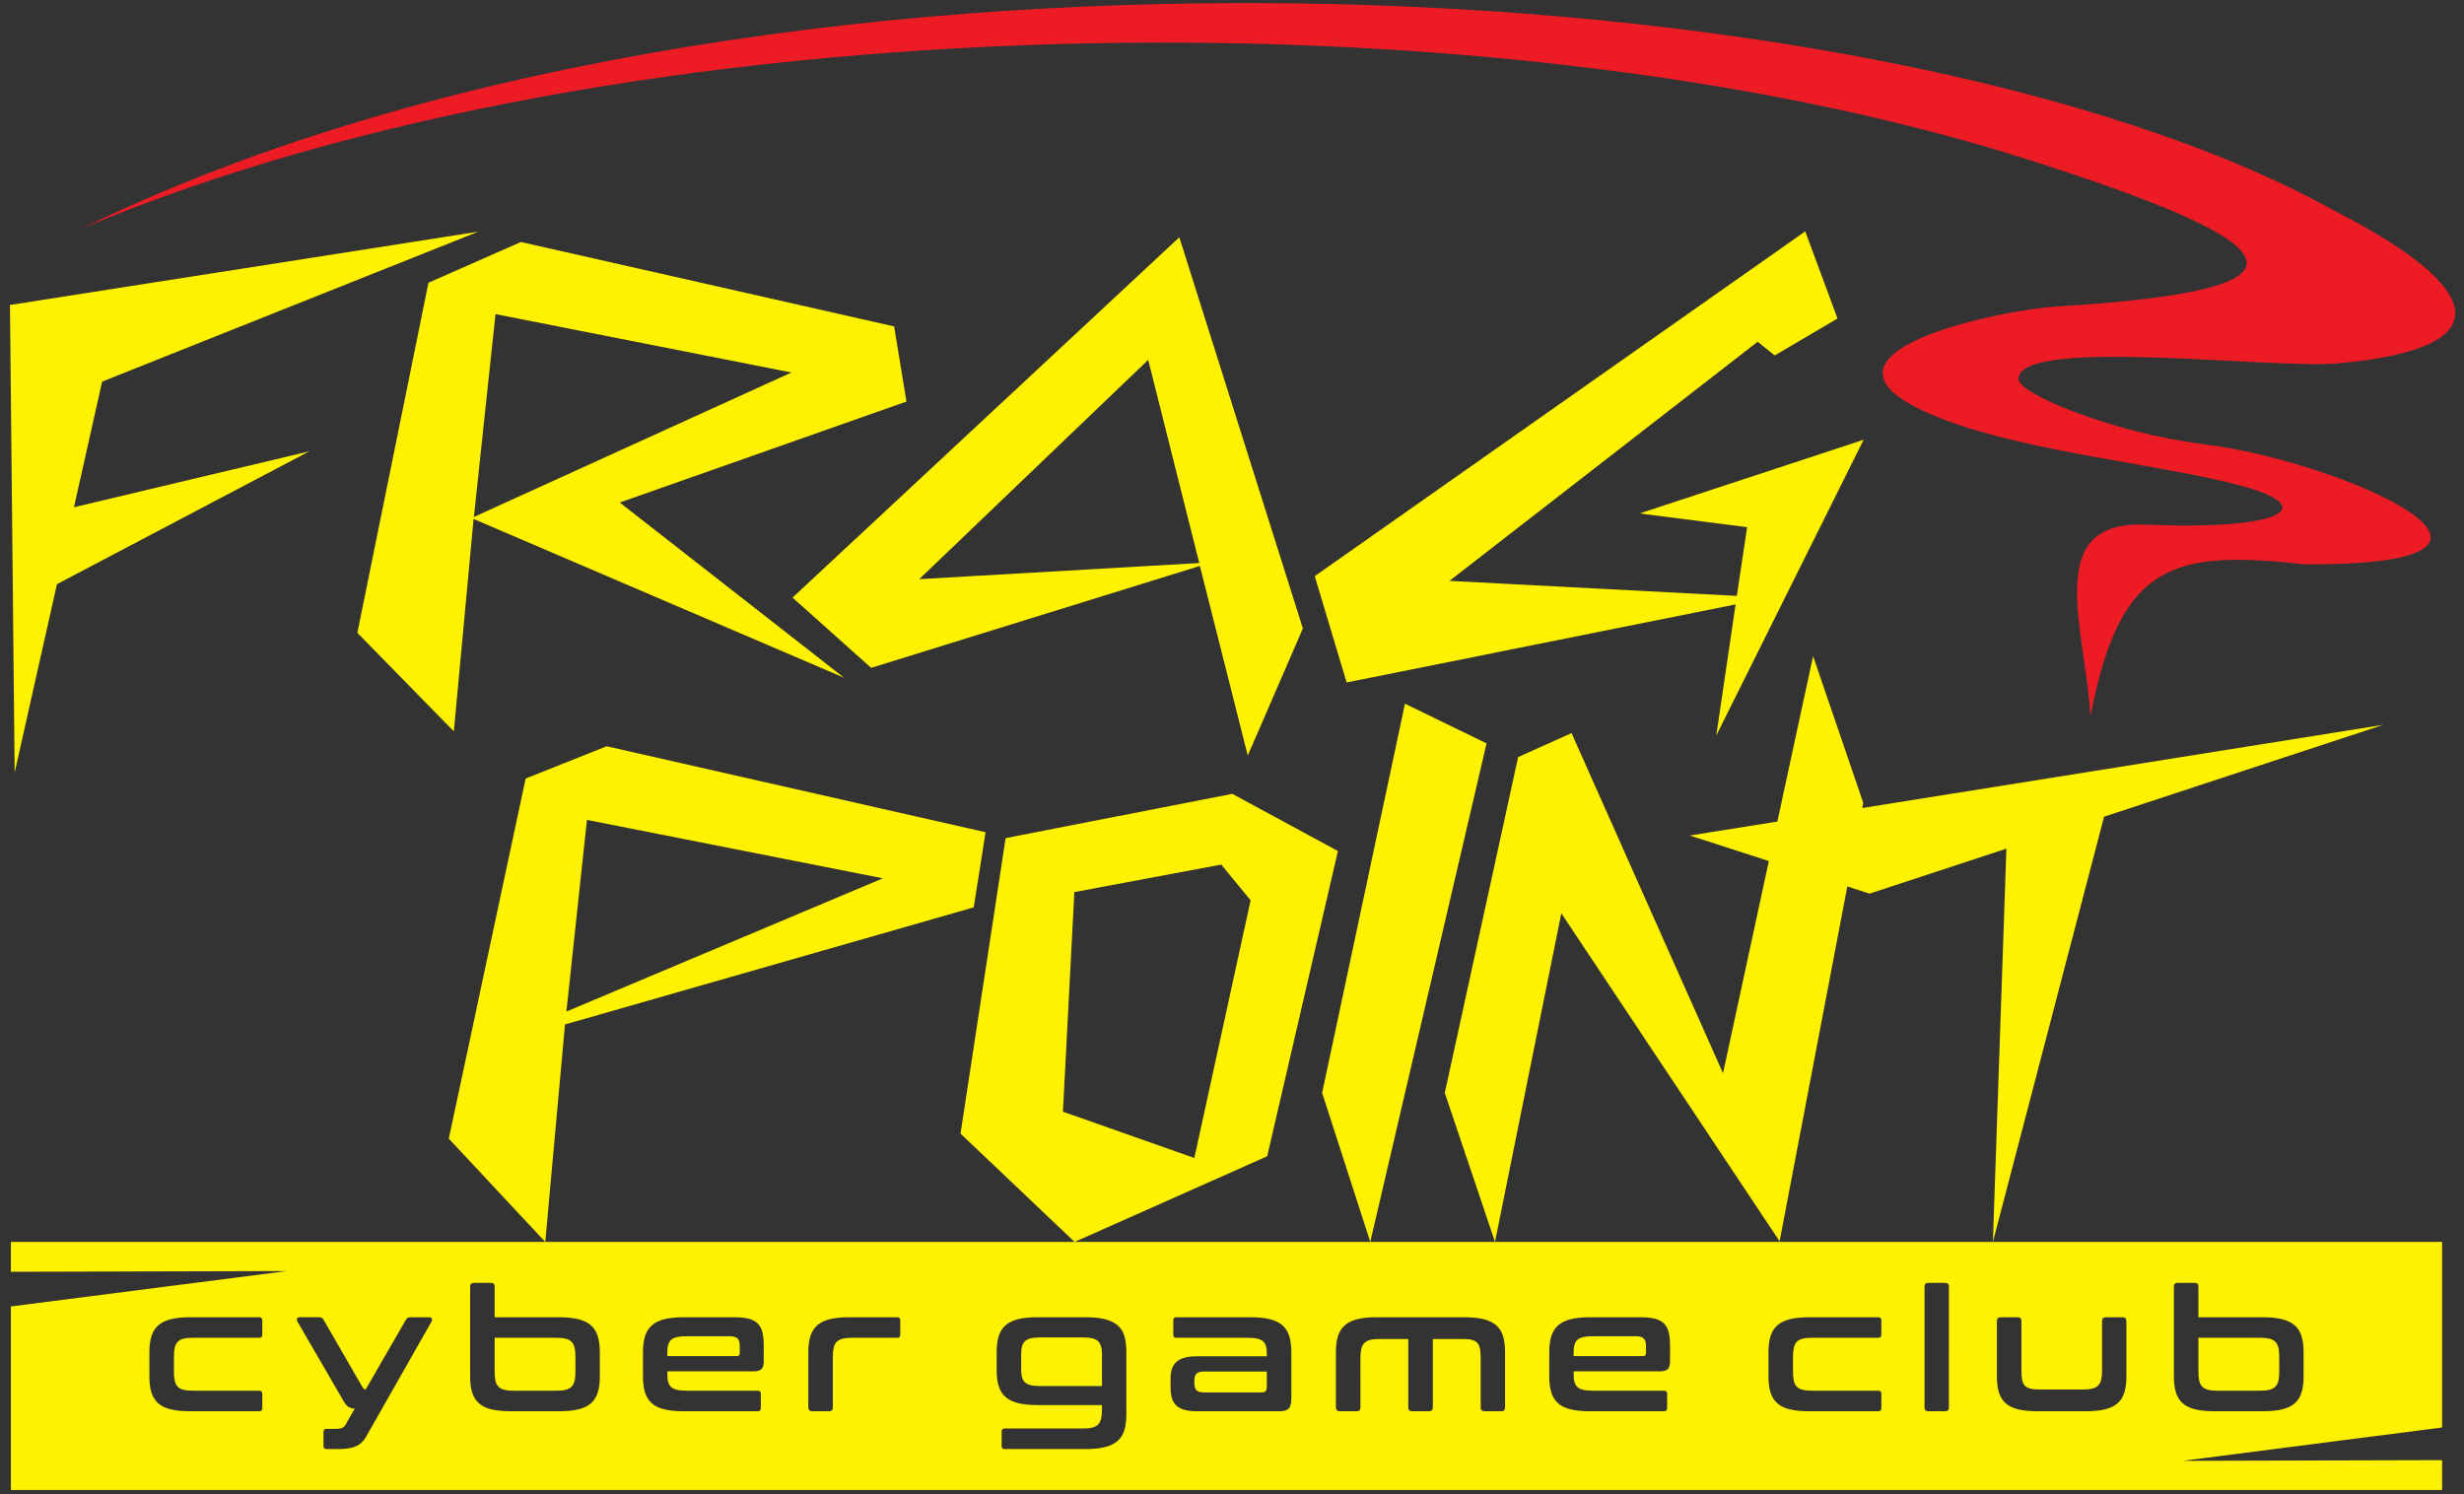
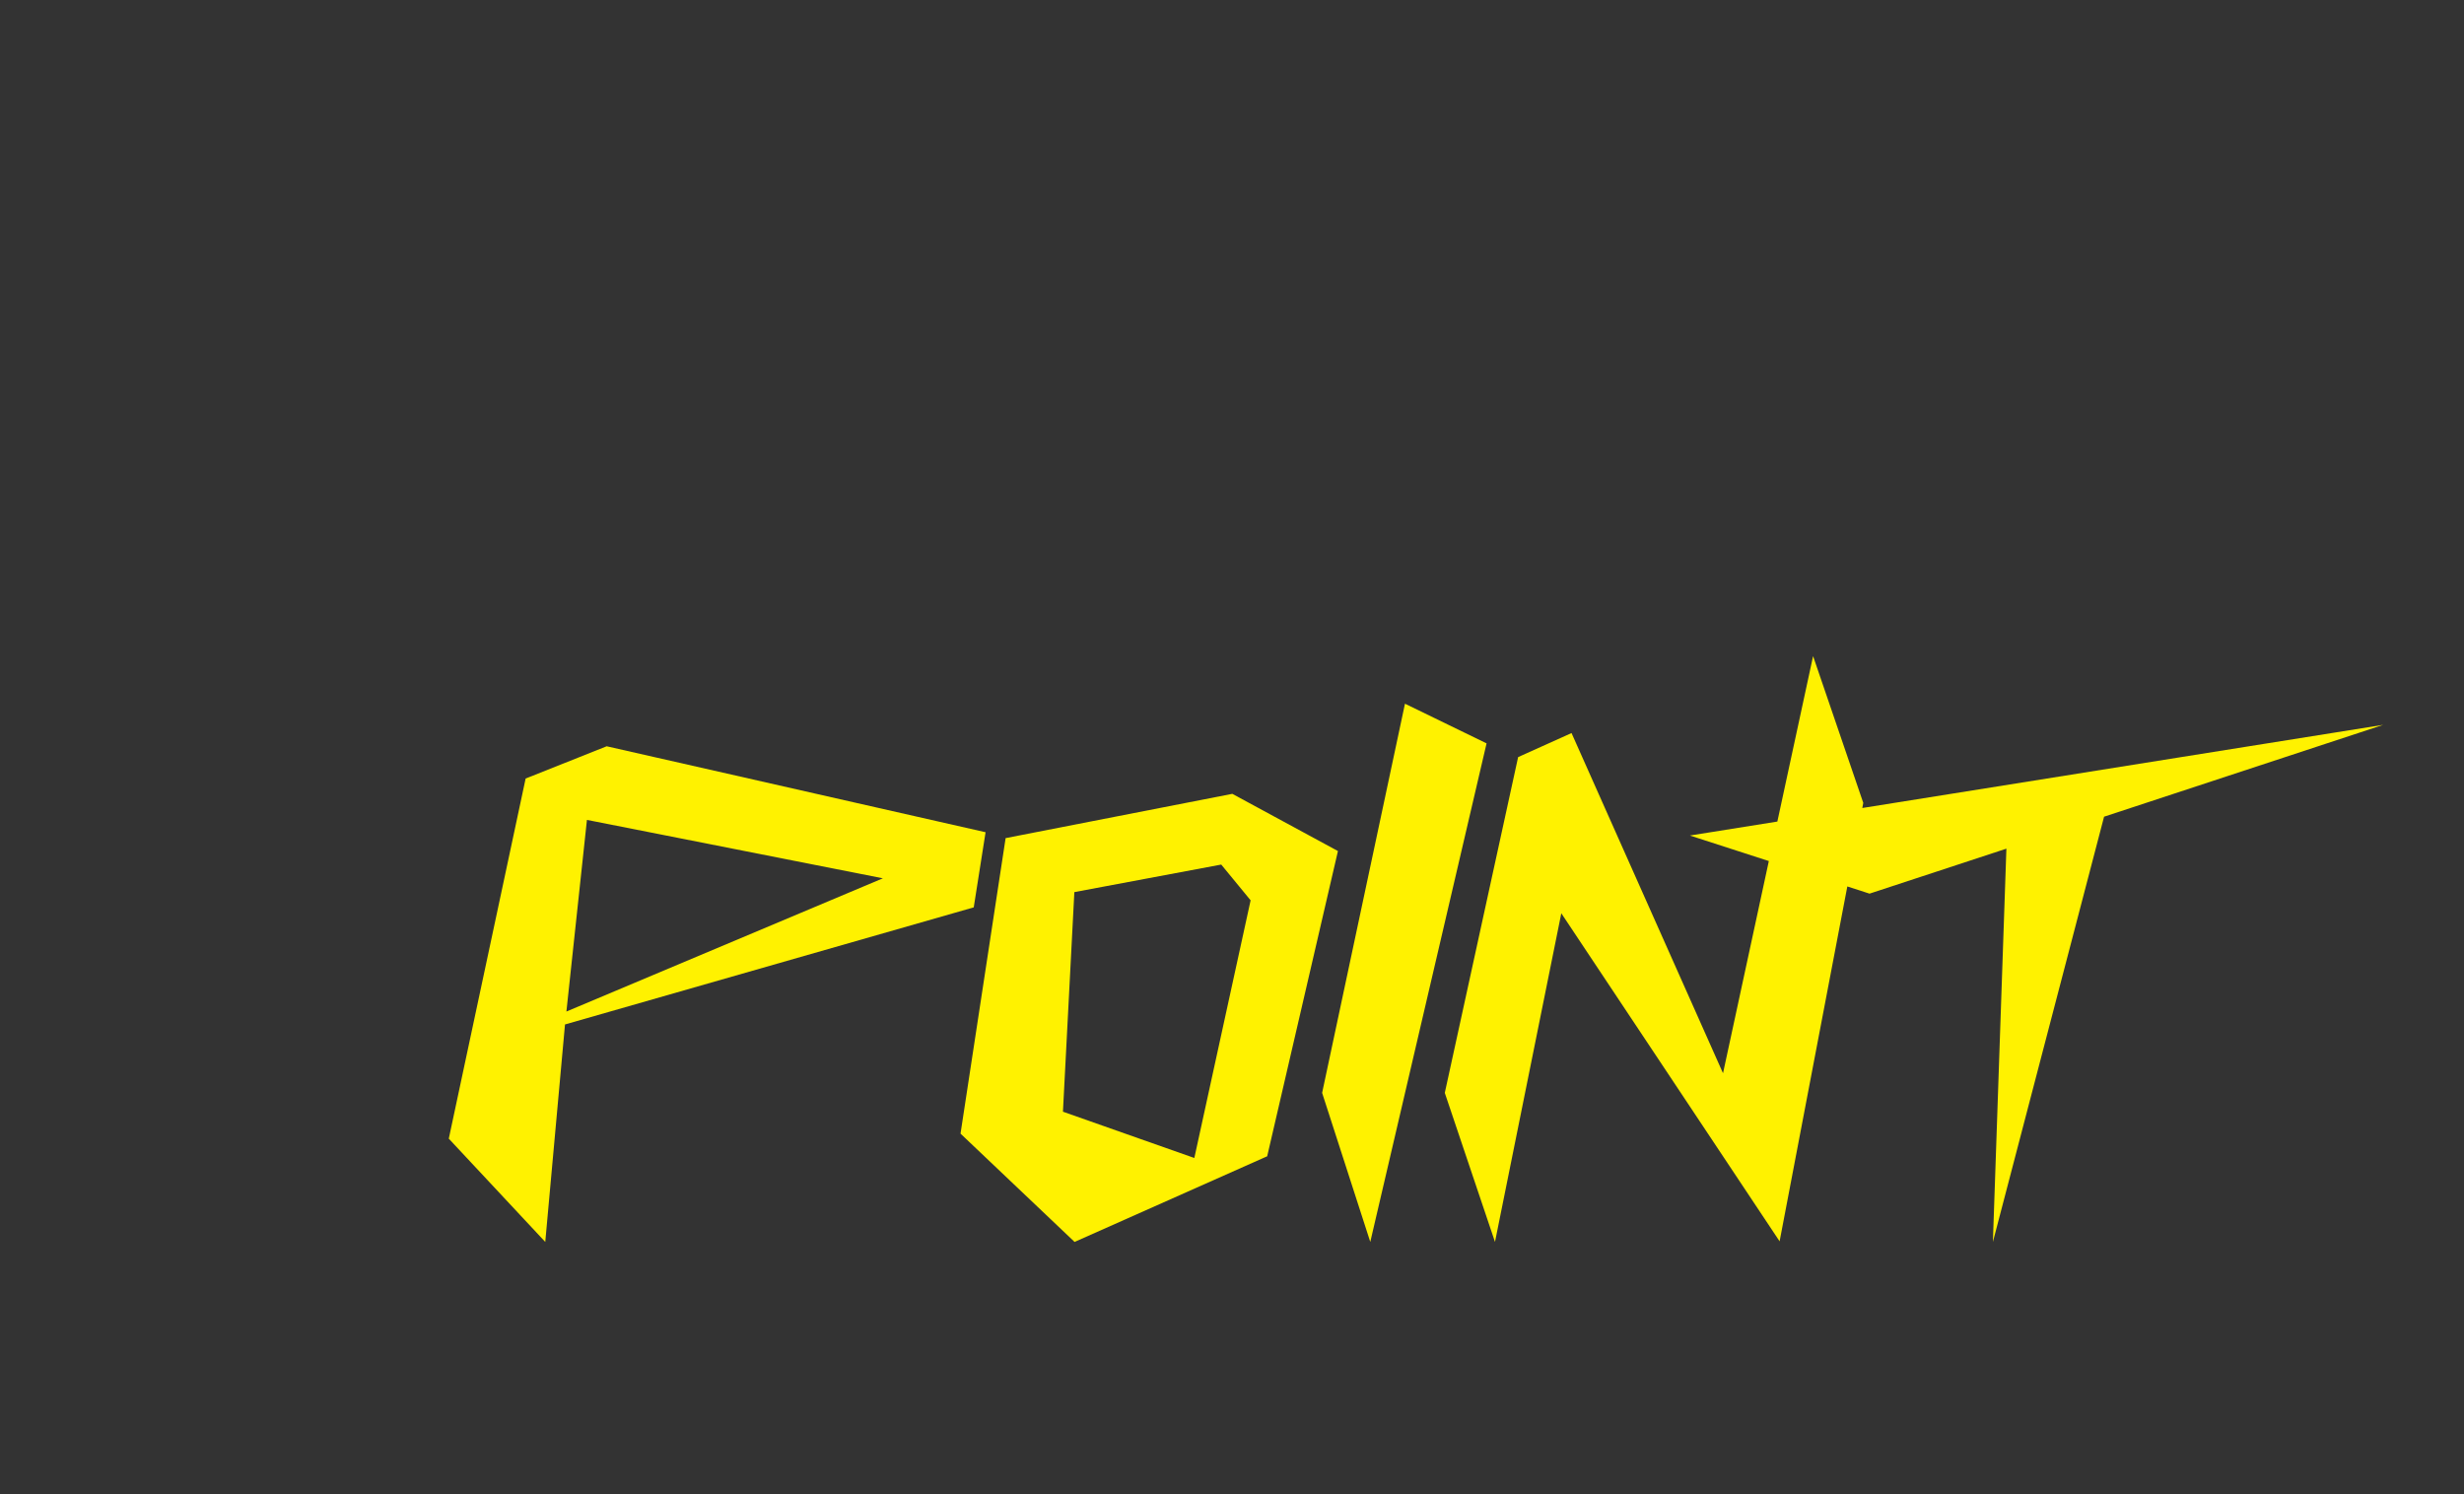
<svg xmlns="http://www.w3.org/2000/svg" viewBox="0 0 325.333 197.333" height="197.333" width="325.333" xml:space="preserve" id="svg2" version="1.1">
  <rect x="0" y="0" width="325.333" height="197.333" fill="#333333" stroke="none" />
  <defs id="defs6" />
  <g transform="matrix(1.333,0,0,-1.333,0,197.333)" id="g10">
    <g transform="scale(0.1)" id="g12">
-       <path id="path14" style="fill:#ed1c24;fill-opacity:1;fill-rule:evenodd;stroke:none" d="m 2070.58,770.688 c 29.46,154.968 84.53,164.269 212.45,150.683 270.39,-1.543 36.08,102.129 -99.29,118.829 -92.19,11.37 -184.03,50.37 -184.39,64.43 -1.11,42.57 250.33,9.87 316.33,15.76 159.87,14.28 151.27,71.84 -3.86,151.49 -449.99,249.53 -1574.652,303.68 -2230.547,-17.82 539.403,226.87 1394.157,236.99 1924.017,69.32 273.41,-86.51 300.41,-130.27 33.86,-146.49 -63.26,-3.84 -276.85,-49.37 -114.92,-111.68 86.43,-33.26 219.14,-45.07 297.02,-66.425 75.1,-20.594 42.87,-43.769 -96.38,-38.16 -102.47,4.125 -59.32,-102.562 -54.29,-189.937" />
-       <path id="path16" style="fill:#fff200;fill-opacity:1;fill-rule:nonzero;stroke:none" d="M 56.406,901.676 14.531,715.117 9.863,1178.24 473.676,1250.85 101.16,1102.33 73.273,977.887 306.469,1033.32 Z m 412.973,66.586 314.57,143.098 -293.14,57.85 z m -0.301,-1.985 -19.551,-210.41 -95.558,97.582 70.426,346.831 91.558,40.37 L 885.664,1157 897.867,1082.58 613.863,982.555 836.098,808.984 Z M 1187.89,922.613 1137.28,1123.86 910.531,906.637 Z m 0.59,-2.875 L 862.871,818.777 785,888.379 1168.14,1245.32 1290.5,857.813 1235.92,731.887 Z m 530.66,-38.109 -385.31,-77.316 -31.57,105.3 485.85,341.567 31.95,-86.34 -62.22,-36.61 -16.87,13.59 -305.24,-236.867 284.6,-14.887 10.22,68.075 -106.48,13.593 221.89,73.036 -145.97,-293.036 19.15,129.895" />
      <path id="path18" style="fill:#fff200;fill-opacity:1;fill-rule:nonzero;stroke:none" d="m 561.027,478.32 313.481,131.981 -293.141,57.855 z m -1.39,-12.8 -19.551,-215.434 -95.559,102.309 76.114,356.746 80.277,31.953 375.301,-85.145 -11.727,-74.426 z m 493.213,-86.418 130.14,-45.848 55.75,255.23 -29.1,35.426 -145.49,-27.289 z m -101.444,-21.735 44.668,292.742 224.546,43.864 104.62,-56.664 -70.08,-302.368 -190.77,-84.855 z m 405.864,-107.281 -47.7,147.656 82.06,385.524 80.82,-39.297 z m 199.34,504.105 150.05,-336.996 45.38,210.196 -78.17,25.285 86.61,13.832 35.39,163.894 49.71,-145.375 -0.97,-5.086 515.96,82.387 -276.47,-90.996 -110.12,-421.246 13.37,389.59 -135.56,-44.559 -22,7.121 -67.07,-351.558 -216.23,324.992 -65.69,-325.586 -49.72,147.656 72.64,332.633 52.89,23.816" />
-       <path id="path20" style="fill:#fff200;fill-opacity:1;fill-rule:evenodd;stroke:none" d="M 10.781,250.086 H 2418.91 V 66.234 l -257.16,-32.996 257.16,0.684 V 4.375 H 10.781 V 186.164 L 284.18,221.242 10.781,220.52 Z M 256.727,175.484 c 2.043,0 3.058,-1.019 3.058,-3.054 v -14.246 c 0,-2.036 -1.015,-3.055 -3.058,-3.055 h -65.93 c -3.738,0 -6.797,-0.309 -9.176,-0.93 -2.383,-0.625 -4.25,-1.64 -5.609,-3.054 -1.36,-1.415 -2.321,-3.336 -2.891,-5.77 -0.562,-2.426 -0.848,-5.395 -0.848,-8.902 v -15.094 c 0,-3.621 0.286,-6.617 0.848,-8.988 0.57,-2.375 1.531,-4.27 2.891,-5.684 1.359,-1.41 3.226,-2.43 5.609,-3.055 2.379,-0.621 5.438,-0.929 9.176,-0.929 h 65.93 c 2.043,0 3.058,-1.02 3.058,-3.055 V 85.422 c 0,-2.035 -1.015,-3.055 -3.058,-3.055 h -68.309 c -7.703,0 -14.133,0.621 -19.285,1.867 -5.156,1.242 -9.293,3.25 -12.41,6.019 -3.114,2.773 -5.352,6.332 -6.707,10.687 -1.364,4.356 -2.043,9.582 -2.043,15.688 v 24.426 c 0,6.105 0.679,11.332 2.043,15.687 1.355,4.352 3.593,7.914 6.707,10.684 3.117,2.769 7.254,4.804 12.41,6.109 5.152,1.301 11.582,1.949 19.285,1.949 z m 168.527,0 c 1.242,0 2.07,-0.425 2.461,-1.273 0.398,-0.848 0.312,-1.836 -0.254,-2.969 L 362.207,56.418 c -2.266,-3.957 -5.469,-6.871 -9.602,-8.734 -4.132,-1.867 -9.882,-2.797 -17.246,-2.797 h -11.894 c -2.039,0 -3.059,1.016 -3.059,3.051 v 13.906 c 0,2.035 1.02,3.055 3.059,3.055 h 10.023 c 4.309,0 7.196,1.301 8.668,3.902 l 9.18,16.113 c -2.832,0.223 -5.016,0.902 -6.547,2.035 -1.527,1.129 -2.973,2.883 -4.336,5.254 l -45.879,79.039 c -0.566,1.133 -0.648,2.121 -0.258,2.969 0.403,0.848 1.219,1.273 2.469,1.273 h 19.543 c 1.922,0 3.285,-0.793 4.078,-2.375 l 37.723,-65.3 c 0.906,-1.582 1.617,-2.629 2.125,-3.137 0.512,-0.508 1.16,-0.762 1.953,-0.762 l 39.934,69.199 c 0.793,1.582 2.152,2.375 4.078,2.375 z m 60.957,34.09 c 2.492,0 3.734,-1.242 3.734,-3.73 v -30.36 h 63.727 c 7.59,0 13.992,-0.648 19.199,-1.949 5.211,-1.305 9.375,-3.34 12.492,-6.109 3.114,-2.77 5.356,-6.332 6.715,-10.684 1.36,-4.355 2.039,-9.582 2.039,-15.687 v -24.426 c 0,-6.106 -0.679,-11.332 -2.039,-15.688 -1.359,-4.355 -3.601,-7.914 -6.715,-10.687 -3.117,-2.769 -7.281,-4.777 -12.492,-6.019 -5.207,-1.246 -11.609,-1.867 -19.199,-1.867 H 506.09 c -7.703,0 -14.133,0.621 -19.289,1.867 -5.153,1.242 -9.289,3.25 -12.403,6.019 -3.113,2.773 -5.351,6.332 -6.71,10.687 -1.36,4.356 -2.04,9.582 -2.04,15.688 v 89.215 c 0,2.488 1.301,3.73 3.907,3.73 z m 3.734,-54.445 v -33.75 c 0,-3.621 0.285,-6.617 0.852,-8.988 0.566,-2.375 1.558,-4.27 2.976,-5.684 1.415,-1.41 3.309,-2.43 5.692,-3.055 2.379,-0.621 5.379,-0.929 9.004,-0.929 h 42.824 c 3.738,0 6.797,0.308 9.176,0.929 2.379,0.625 4.277,1.645 5.695,3.055 1.41,1.414 2.406,3.309 2.973,5.684 0.562,2.371 0.847,5.367 0.847,8.988 v 15.094 c 0,3.507 -0.285,6.476 -0.847,8.902 -0.567,2.434 -1.563,4.355 -2.973,5.77 -1.418,1.414 -3.316,2.429 -5.695,3.054 -2.379,0.621 -5.438,0.93 -9.176,0.93 z m 237.176,20.355 c 5.777,0 10.563,-0.484 14.359,-1.445 3.793,-0.961 6.793,-2.539 9.008,-4.746 2.207,-2.207 3.766,-5.09 4.672,-8.652 0.906,-3.559 1.36,-7.887 1.36,-12.973 v -16.113 c 0,-3.621 -0.797,-6.133 -2.379,-7.547 -1.59,-1.414 -4.02,-2.121 -7.305,-2.121 H 661.02 v -4.071 c 0,-5.312 1.273,-9.16 3.824,-11.531 2.543,-2.375 7.504,-3.562 14.867,-3.562 h 70.859 c 2.039,0 3.059,-1.02 3.059,-3.055 V 85.422 c 0,-2.035 -1.02,-3.055 -3.059,-3.055 h -73.238 c -7.703,0 -14.133,0.621 -19.285,1.867 -5.156,1.242 -9.289,3.25 -12.406,6.019 -3.114,2.773 -5.356,6.332 -6.715,10.687 -1.36,4.356 -2.039,9.582 -2.039,15.688 v 24.426 c 0,6.105 0.679,11.332 2.039,15.687 1.359,4.352 3.601,7.914 6.715,10.684 3.117,2.769 7.25,4.804 12.406,6.109 5.152,1.301 11.582,1.949 19.285,1.949 z m -66.101,-38.5 h 68.82 c 1.926,0 2.89,0.961 2.89,2.883 v 7.121 c 0,3.504 -0.738,5.992 -2.207,7.461 -1.476,1.473 -4.195,2.207 -8.16,2.207 h -42.652 c -7.363,0 -12.324,-1.16 -14.867,-3.476 -2.551,-2.317 -3.824,-6.192 -3.824,-11.617 z m 227.66,38.5 c 2.035,0 3.058,-1.019 3.058,-3.054 v -14.246 c 0,-2.036 -1.023,-3.055 -3.058,-3.055 h -45.207 c -3.621,0 -6.625,-0.309 -9.004,-0.93 -2.379,-0.625 -4.278,-1.64 -5.692,-3.054 -1.418,-1.415 -2.406,-3.336 -2.976,-5.77 -0.567,-2.426 -0.848,-5.395 -0.848,-8.902 V 86.098 c 0,-2.484 -1.246,-3.731 -3.738,-3.731 h -16.656 c -2.606,0 -3.907,1.246 -3.907,3.731 v 54.957 c 0,6.105 0.68,11.332 2.039,15.687 1.36,4.352 3.598,7.914 6.711,10.684 3.118,2.769 7.25,4.804 12.407,6.109 5.152,1.301 11.582,1.949 19.289,1.949 z m 186.53,0 c 7.71,0 14.13,-0.648 19.29,-1.949 5.15,-1.305 9.32,-3.308 12.49,-6.023 3.17,-2.715 5.41,-6.246 6.71,-10.602 1.3,-4.351 1.96,-9.582 1.96,-15.687 V 79.484 c 0,-6.219 -0.66,-11.504 -1.96,-15.859 -1.3,-4.352 -3.54,-7.914 -6.71,-10.684 -3.17,-2.769 -7.34,-4.805 -12.49,-6.106 -5.16,-1.301 -11.58,-1.949 -19.29,-1.949 h -80.038 c -2.039,0 -3.059,1.016 -3.059,3.051 v 14.246 c 0,2.039 1.02,3.055 3.059,3.055 h 77.658 c 3.74,0 6.8,0.309 9.18,0.934 2.38,0.621 4.28,1.637 5.69,3.051 1.42,1.414 2.41,3.34 2.98,5.766 0.56,2.434 0.84,5.457 0.84,9.074 v 4.41 h -63.89 c -7.7,0 -14.13,0.652 -19.29,1.953 -5.15,1.301 -9.289,3.336 -12.402,6.106 -3.114,2.769 -5.352,6.332 -6.711,10.688 -1.364,4.347 -2.043,9.636 -2.043,15.855 v 17.809 c 0,6.219 0.679,11.504 2.043,15.859 1.359,4.352 3.597,7.914 6.711,10.684 3.113,2.769 7.252,4.804 12.402,6.109 5.16,1.301 11.59,1.949 19.29,1.949 z m -63.73,-52.242 c 0,-2.937 0.29,-5.398 0.85,-7.375 0.57,-1.98 1.56,-3.617 2.98,-4.922 1.42,-1.3 3.32,-2.23 5.69,-2.797 2.38,-0.566 5.39,-0.847 9.01,-0.847 h 61.51 v 31.719 c 0,5.992 -1.27,10.23 -3.82,12.718 -2.55,2.489 -7.5,3.731 -14.87,3.731 h -42.82 c -3.62,0 -6.63,-0.281 -9.01,-0.848 -2.37,-0.566 -4.27,-1.496 -5.69,-2.797 -1.42,-1.301 -2.41,-2.969 -2.98,-5.004 -0.56,-2.035 -0.85,-4.468 -0.85,-7.293 z m 227.15,52.242 c 7.59,0 14,-0.648 19.21,-1.949 5.21,-1.305 9.37,-3.34 12.49,-6.109 3.11,-2.77 5.35,-6.332 6.71,-10.684 1.36,-4.355 2.04,-9.582 2.04,-15.687 V 95.938 c 0,-2.715 -0.2,-4.945 -0.6,-6.699 -0.39,-1.754 -1.07,-3.141 -2.03,-4.156 -0.97,-1.02 -2.24,-1.723 -3.83,-2.121 -1.58,-0.395 -3.63,-0.594 -6.12,-0.594 h -80.88 c -4.99,0 -9.15,0.484 -12.49,1.445 -3.34,0.961 -6.04,2.398 -8.08,4.32 -2.03,1.922 -3.48,4.41 -4.33,7.465 -0.85,3.055 -1.27,6.672 -1.27,10.855 v 8.141 c 0,3.504 0.42,6.644 1.27,9.414 0.85,2.769 2.3,5.117 4.33,7.035 2.04,1.922 4.74,3.367 8.08,4.328 3.34,0.961 7.5,1.442 12.49,1.442 h 69.16 v 3.222 c 0,2.715 -0.28,5.031 -0.85,6.953 -0.57,1.922 -1.53,3.477 -2.89,4.664 -1.36,1.188 -3.23,2.063 -5.61,2.633 -2.38,0.563 -5.43,0.844 -9.18,0.844 h -71.02 c -2.05,0 -3.06,1.019 -3.06,3.055 v 14.246 c 0,2.035 1.01,3.054 3.06,3.054 z m 11.22,-74.457 c 1.81,0 3.09,0.422 3.82,1.27 0.74,0.848 1.11,2.348 1.11,4.496 v 14.922 h -62.2 c -3.51,0 -5.97,-0.703 -7.39,-2.117 -1.42,-1.414 -2.12,-3.477 -2.12,-6.192 v -3.562 c 0,-3.051 0.7,-5.285 2.12,-6.699 1.42,-1.415 3.88,-2.118 7.39,-2.118 z m 200.64,74.457 c 7.59,0 13.96,-0.648 19.12,-1.949 5.15,-1.305 9.32,-3.34 12.49,-6.109 3.17,-2.77 5.41,-6.332 6.71,-10.684 1.3,-4.355 1.95,-9.582 1.95,-15.687 V 86.098 c 0,-2.484 -1.24,-3.731 -3.74,-3.731 h -16.65 c -2.49,0 -3.74,1.246 -3.74,3.731 v 49.187 c 0,3.508 -0.22,6.477 -0.68,8.903 -0.45,2.433 -1.3,4.355 -2.55,5.769 -1.24,1.414 -3,2.43 -5.26,3.055 -2.27,0.621 -5.27,0.929 -9.01,0.929 h -29.91 V 86.098 c 0,-2.484 -1.3,-3.731 -3.91,-3.731 h -16.65 c -2.49,0 -3.74,1.246 -3.74,3.731 v 67.843 h -28.89 c -3.62,0 -6.62,-0.308 -9,-0.929 -2.38,-0.625 -4.28,-1.641 -5.69,-3.055 -1.42,-1.414 -2.41,-3.336 -2.98,-5.769 -0.57,-2.426 -0.85,-5.395 -0.85,-8.903 V 86.098 c 0,-2.484 -1.24,-3.731 -3.74,-3.731 h -16.65 c -2.61,0 -3.91,1.246 -3.91,3.731 v 54.957 c 0,6.105 0.68,11.332 2.04,15.687 1.36,4.352 3.6,7.914 6.71,10.684 3.11,2.769 7.25,4.804 12.41,6.109 5.15,1.301 11.58,1.949 19.29,1.949 z m 174.3,0 c 5.78,0 10.57,-0.484 14.36,-1.445 3.8,-0.961 6.8,-2.539 9,-4.746 2.21,-2.207 3.77,-5.09 4.68,-8.652 0.9,-3.559 1.35,-7.887 1.35,-12.973 v -16.113 c 0,-3.621 -0.79,-6.133 -2.37,-7.547 -1.59,-1.414 -4.02,-2.121 -7.31,-2.121 h -85.81 v -4.071 c 0,-5.312 1.27,-9.16 3.82,-11.531 2.55,-2.375 7.51,-3.562 14.87,-3.562 h 70.86 c 2.04,0 3.06,-1.02 3.06,-3.055 V 85.422 c 0,-2.035 -1.02,-3.055 -3.06,-3.055 H 1575 c -7.7,0 -14.13,0.621 -19.29,1.867 -5.15,1.242 -9.28,3.25 -12.4,6.019 -3.11,2.773 -5.36,6.332 -6.72,10.687 -1.35,4.356 -2.04,9.582 -2.04,15.688 v 24.426 c 0,6.105 0.69,11.332 2.04,15.687 1.36,4.352 3.61,7.914 6.72,10.684 3.12,2.769 7.25,4.804 12.4,6.109 5.16,1.301 11.59,1.949 19.29,1.949 z m -66.1,-38.5 h 68.81 c 1.94,0 2.9,0.961 2.9,2.883 v 7.121 c 0,3.504 -0.74,5.992 -2.21,7.461 -1.48,1.473 -4.19,2.207 -8.16,2.207 h -42.65 c -7.36,0 -12.32,-1.16 -14.87,-3.476 -2.55,-2.317 -3.82,-6.192 -3.82,-11.617 z m 301.74,38.5 c 2.04,0 3.06,-1.019 3.06,-3.054 v -14.246 c 0,-2.036 -1.02,-3.055 -3.06,-3.055 h -65.93 c -3.74,0 -6.8,-0.309 -9.18,-0.93 -2.37,-0.625 -4.25,-1.64 -5.61,-3.054 -1.35,-1.415 -2.32,-3.336 -2.88,-5.77 -0.57,-2.426 -0.85,-5.395 -0.85,-8.902 v -15.094 c 0,-3.621 0.28,-6.617 0.85,-8.988 0.56,-2.375 1.53,-4.27 2.88,-5.684 1.36,-1.41 3.24,-2.43 5.61,-3.055 2.38,-0.621 5.44,-0.929 9.18,-0.929 h 65.93 c 2.04,0 3.06,-1.02 3.06,-3.055 V 85.422 c 0,-2.035 -1.02,-3.055 -3.06,-3.055 h -68.31 c -7.7,0 -14.13,0.621 -19.28,1.867 -5.16,1.242 -9.3,3.25 -12.41,6.019 -3.12,2.773 -5.35,6.332 -6.71,10.687 -1.36,4.356 -2.04,9.582 -2.04,15.688 v 24.426 c 0,6.105 0.68,11.332 2.04,15.687 1.36,4.352 3.59,7.914 6.71,10.684 3.11,2.769 7.25,4.804 12.41,6.109 5.15,1.301 11.58,1.949 19.28,1.949 z m 66.23,34.09 c 2.49,0 3.73,-1.242 3.73,-3.73 V 86.098 c 0,-2.484 -1.24,-3.731 -3.73,-3.731 h -16.65 c -2.5,0 -3.74,1.246 -3.74,3.731 V 205.844 c 0,2.488 1.24,3.73 3.74,3.73 z m 71.83,-34.09 c 2.49,0 3.74,-1.3 3.74,-3.902 v -49.016 c 0,-3.621 0.22,-6.617 0.68,-8.992 0.45,-2.371 1.3,-4.265 2.54,-5.679 1.25,-1.415 3.01,-2.434 5.27,-3.055 2.27,-0.617 5.28,-0.93 9.01,-0.93 h 43.67 c 3.74,0 6.8,0.313 9.18,0.93 2.38,0.621 4.28,1.64 5.69,3.055 1.42,1.414 2.41,3.308 2.98,5.679 0.57,2.375 0.84,5.371 0.84,8.992 v 49.016 c 0,2.602 1.25,3.902 3.75,3.902 h 16.64 c 2.5,0 3.75,-1.3 3.75,-3.902 v -54.953 c 0,-6.106 -0.69,-11.332 -2.04,-15.688 -1.36,-4.355 -3.6,-7.914 -6.72,-10.687 -3.11,-2.769 -7.27,-4.777 -12.49,-6.019 -5.21,-1.246 -11.6,-1.867 -19.2,-1.867 h -47.41 c -7.7,0 -14.13,0.621 -19.29,1.867 -5.15,1.242 -9.29,3.25 -12.4,6.019 -3.11,2.773 -5.35,6.332 -6.72,10.687 -1.35,4.356 -2.03,9.582 -2.03,15.688 v 54.953 c 0,2.602 1.3,3.902 3.91,3.902 z m 175.32,34.09 c 2.49,0 3.74,-1.242 3.74,-3.73 v -30.36 h 63.72 c 7.59,0 13.99,-0.648 19.2,-1.949 5.22,-1.305 9.38,-3.34 12.49,-6.109 3.12,-2.77 5.36,-6.332 6.72,-10.684 1.36,-4.355 2.04,-9.582 2.04,-15.687 v -24.426 c 0,-6.106 -0.68,-11.332 -2.04,-15.688 -1.36,-4.355 -3.6,-7.914 -6.72,-10.687 -3.11,-2.769 -7.27,-4.777 -12.49,-6.019 -5.21,-1.246 -11.61,-1.867 -19.2,-1.867 h -47.57 c -7.71,0 -14.14,0.621 -19.29,1.867 -5.16,1.242 -9.3,3.25 -12.41,6.019 -3.11,2.773 -5.35,6.332 -6.71,10.687 -1.36,4.356 -2.04,9.582 -2.04,15.688 v 89.215 c 0,2.488 1.3,3.73 3.91,3.73 z m 3.74,-54.445 v -33.75 c 0,-3.621 0.28,-6.617 0.85,-8.988 0.56,-2.375 1.56,-4.27 2.97,-5.684 1.42,-1.41 3.31,-2.43 5.7,-3.055 2.38,-0.621 5.38,-0.929 9,-0.929 h 42.82 c 3.74,0 6.8,0.308 9.18,0.929 2.38,0.625 4.28,1.645 5.7,3.055 1.41,1.414 2.4,3.309 2.97,5.684 0.56,2.371 0.85,5.367 0.85,8.988 v 15.094 c 0,3.507 -0.29,6.476 -0.85,8.902 -0.57,2.434 -1.56,4.355 -2.97,5.77 -1.42,1.414 -3.32,2.429 -5.7,3.054 -2.38,0.621 -5.44,0.93 -9.18,0.93 h -61.34" />
    </g>
  </g>
</svg>